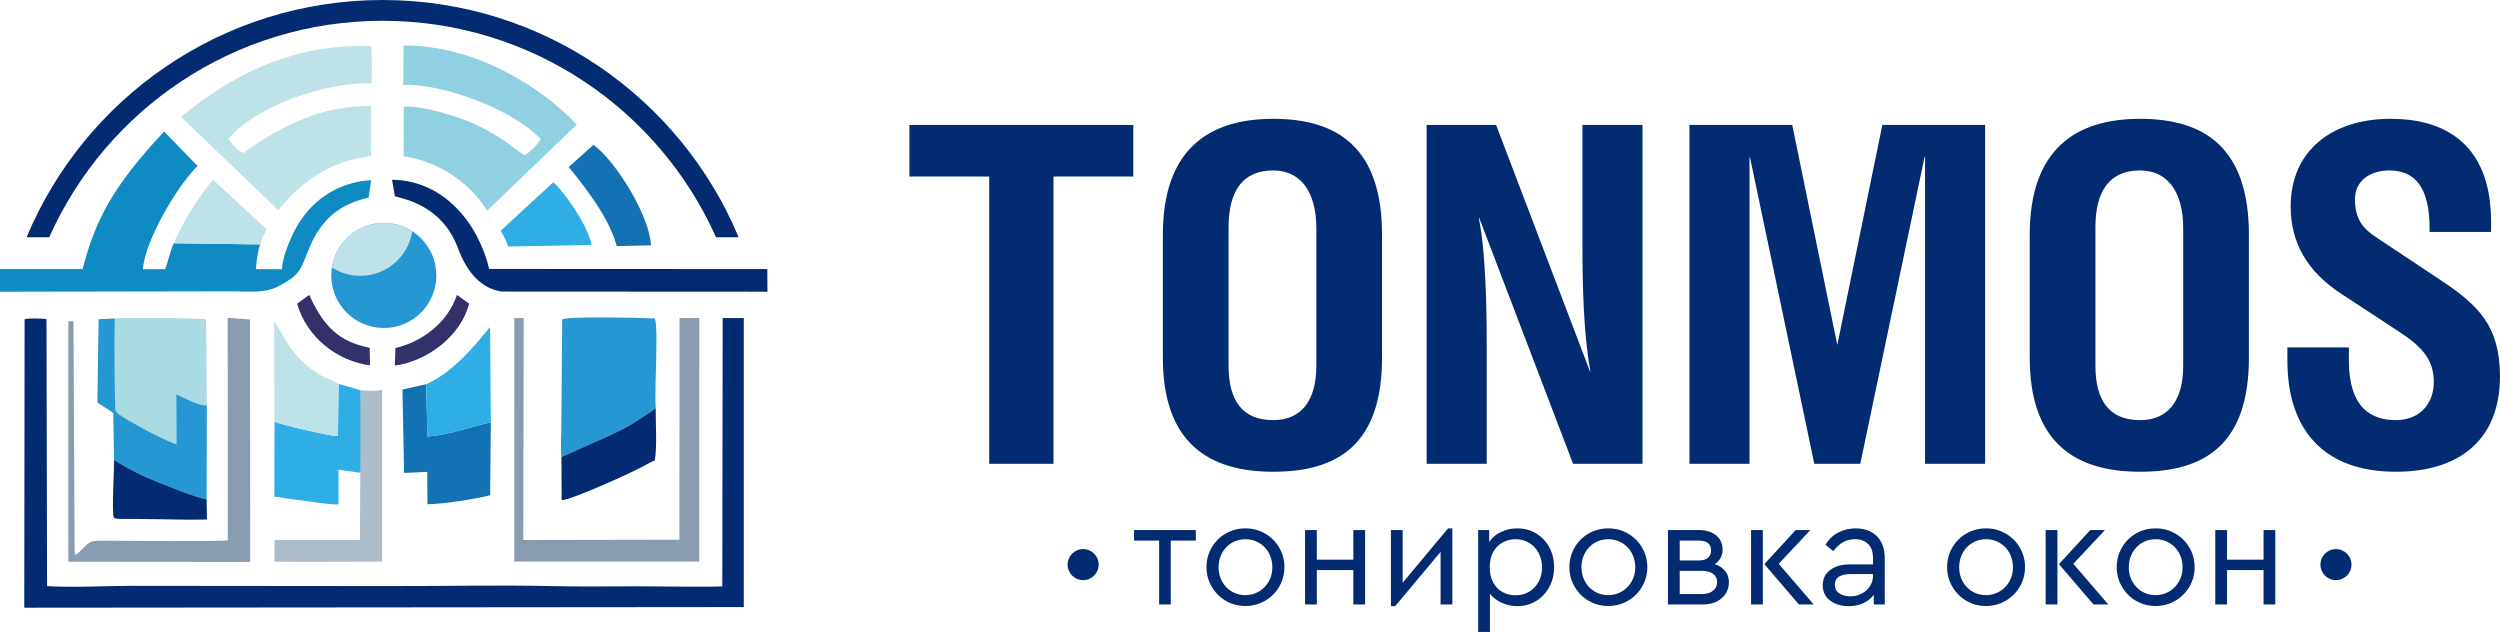
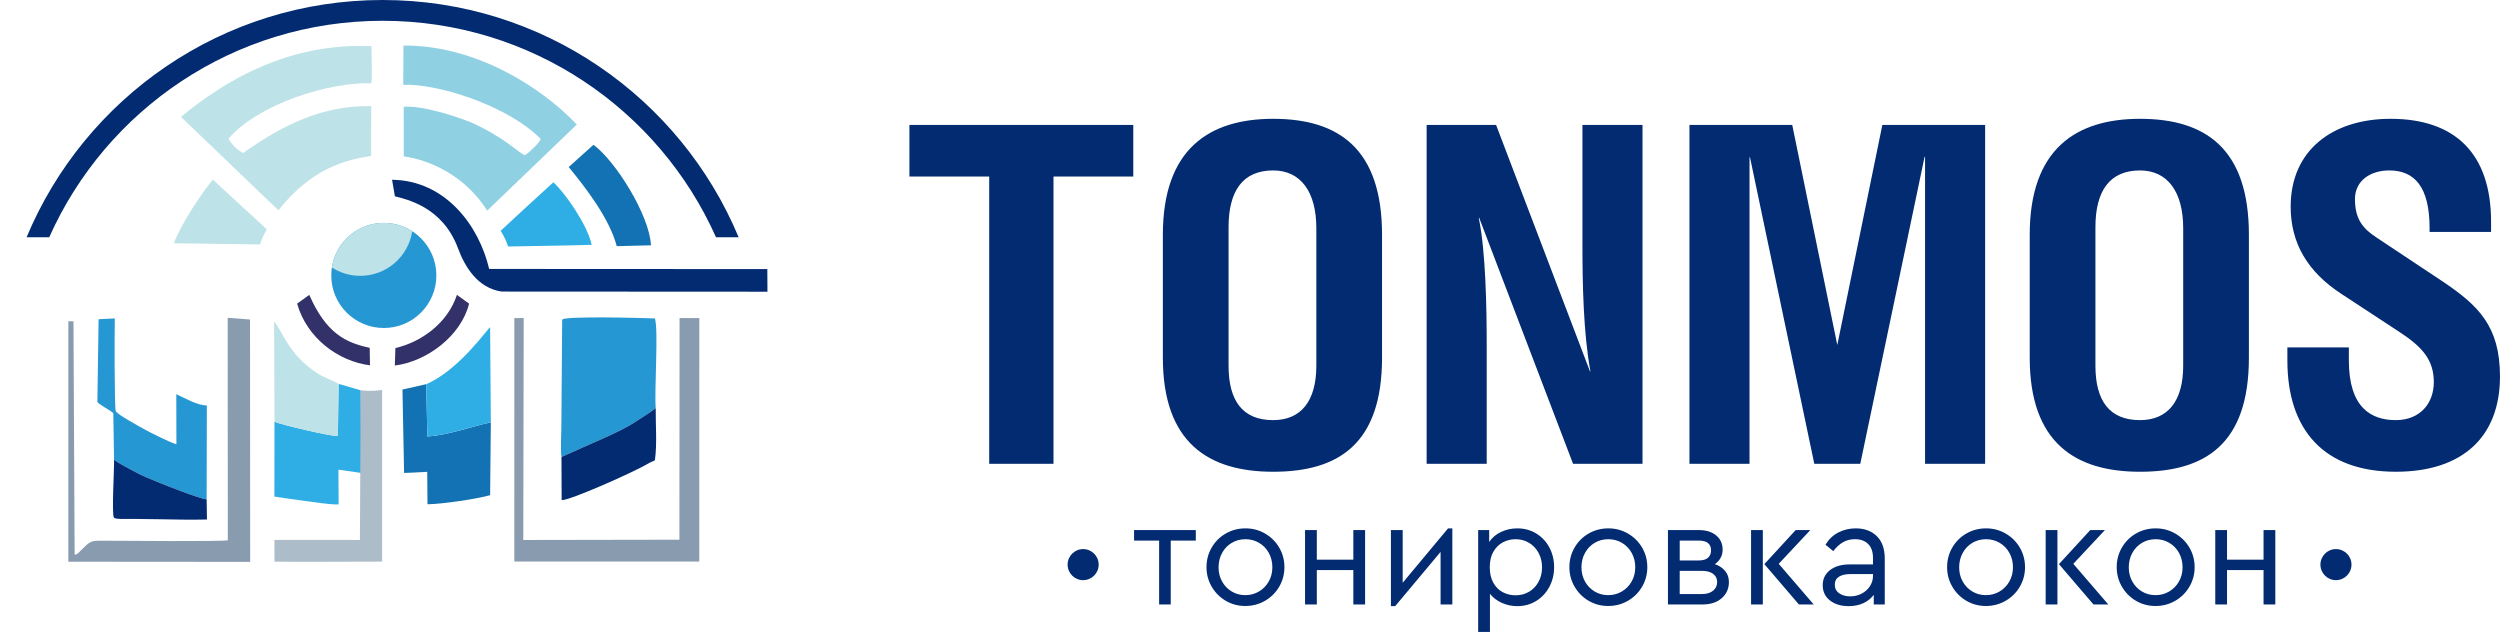
<svg xmlns="http://www.w3.org/2000/svg" xml:space="preserve" width="165.454mm" height="41.824mm" version="1.1" style="shape-rendering:geometricPrecision; text-rendering:geometricPrecision; image-rendering:optimizeQuality; fill-rule:evenodd; clip-rule:evenodd" viewBox="0 0 16544.64 4182.25">
  <defs>
    <style type="text/css">
   
    .fil11 {fill:#BDE2E7}
    .fil3 {fill:#BDE2E7}
    .fil10 {fill:#ACBCC9}
    .fil7 {fill:#AADAE2}
    .fil4 {fill:#90D0E3}
    .fil6 {fill:#889BAF}
    .fil9 {fill:#2EAEE4}
    .fil5 {fill:#2597D3}
    .fil8 {fill:#1372B3}
    .fil1 {fill:#032B71}
    .fil2 {fill:#0E8BC3}
    .fil12 {fill:#32316A}
    .fil0 {fill:#032B71;fill-rule:nonzero}
   
  </style>
  </defs>
  <g id="Слой_x0020_1">
    <g id="_1645882174752">
      <path class="fil0" d="M6971.92 1168.32l528.02 0 0 -341.65 -1481.57 0 0 341.65 528.04 0 0 1900.88 425.52 0 0 -1900.88zm723.7 385.15l0 813.77c0,565.29 304.39,754.77 729.91,754.77 431.74,0 720.6,-183.26 720.6,-754.77l0 -813.77c0,-571.5 -288.86,-767.18 -720.6,-767.18 -425.52,0 -729.91,201.89 -729.91,767.18zm729.91 -425.53c183.25,0 285.76,142.88 285.76,382.04l0 910.06c0,236.06 -102.51,360.3 -285.76,360.3 -201.89,0 -295.07,-127.35 -295.07,-360.3l0 -916.27c0,-239.16 93.18,-375.83 295.07,-375.83zm1015.67 -301.28l0 2242.54 397.57 0 0 -795.13c0,-226.74 -6.21,-615 -52.81,-832.42l3.11 0 621.19 1627.56 459.7 0 0 -2242.54 -397.56 0 0 795.12c0,254.7 6.21,583.94 52.79,835.52l-3.1 0 -621.21 -1630.65 -459.68 0zm1739.36 0l0 2242.54 397.57 0 0 -2028.24 3.09 0 425.54 2028.24 304.39 0 425.52 -2031.33 3.11 0 0 2031.33 397.56 0 0 -2242.54 -680.21 0 -298.18 1456.71 -298.18 -1456.71 -680.22 0zm2251.87 726.81l0 813.77c0,565.29 304.39,754.77 729.91,754.77 431.74,0 720.6,-183.26 720.6,-754.77l0 -813.77c0,-571.5 -288.86,-767.18 -720.6,-767.18 -425.52,0 -729.91,201.89 -729.91,767.18zm729.91 -425.53c183.25,0 285.76,142.88 285.76,382.04l0 910.06c0,236.06 -102.51,360.3 -285.76,360.3 -201.89,0 -295.07,-127.35 -295.07,-360.3l0 -916.27c0,-239.16 93.18,-375.83 295.07,-375.83zm2323.29 406.88l0 -68.32c0,-450.38 -239.16,-680.22 -664.68,-680.22 -388.24,0 -661.58,211.2 -661.58,580.82 0,242.26 111.82,431.73 335.45,577.71l378.93 248.49c158.4,102.5 232.95,189.47 232.95,335.43 0,139.77 -90.08,251.6 -251.6,251.6 -161.49,0 -310.6,-80.76 -310.6,-394.47l0 -86.97 -406.88 0 0 86.97c0,459.7 242.27,736.14 717.48,736.14 447.28,0 689.54,-236.07 689.54,-630.52 0,-335.45 -145.98,-472.12 -382.03,-630.53l-434.84 -288.86c-90.09,-59.02 -142.87,-121.13 -142.87,-254.7 0,-124.22 105.6,-189.46 226.73,-189.46 167.72,0 267.11,108.73 267.11,382.04l0 24.84 406.89 0z" />
      <g>
        <path class="fil0" d="M7670.94 3577.55l-165.83 0 0 -69.78 408.52 0 0 69.78 -165.83 0 0 422.68 -76.86 0 0 -422.68zm570.31 432.79c-47.19,0 -90.33,-11.46 -129.42,-34.37 -39.11,-22.93 -70.12,-54.11 -93.04,-93.55 -22.93,-39.43 -34.37,-82.42 -34.37,-128.93 0,-47.19 11.44,-90.5 34.37,-129.94 22.92,-39.43 54.1,-70.43 93.55,-93.03 39.43,-22.58 82.75,-33.87 129.93,-33.87 47.2,0 90.5,11.47 129.93,34.38 39.45,22.93 70.63,53.93 93.54,93.03 22.93,39.11 34.39,82.25 34.39,129.43 0,46.52 -11.46,89.51 -34.39,128.93 -22.91,39.44 -54.28,70.62 -94.04,93.55 -39.78,22.91 -83.26,34.37 -130.45,34.37zm0 -71.8c33.05,0 63.21,-8.08 90.52,-24.26 27.29,-16.19 48.87,-38.26 64.72,-66.23 15.84,-27.99 23.76,-59.17 23.76,-93.55 0,-35.07 -7.75,-66.74 -23.25,-95.06 -15.52,-28.31 -36.92,-50.57 -64.23,-66.74 -27.29,-16.18 -57.47,-24.27 -90.5,-24.27 -33.71,0 -64.05,8.09 -91.02,24.27 -26.96,16.17 -48.2,38.43 -63.7,66.74 -15.51,28.32 -23.25,59.99 -23.25,95.06 0,34.38 7.74,65.56 23.25,93.55 15.5,27.97 36.74,50.04 63.7,66.23 26.97,16.18 56.98,24.26 90,24.26zm395.38 -430.77l77.88 0 0 196.17 241.66 0 0 -196.17 77.87 0 0 492.46 -77.87 0 0 -227.52 -241.66 0 0 227.52 -77.88 0 0 -492.46zm974.8 -11.12l0 503.58 -77.86 0 0 -347.85 -300.34 358.97 -28.32 0 0 -503.58 77.88 0 0 348.86 300.33 -359.98 28.31 0zm429.77 0c46.51,0 88.3,11.29 125.37,33.87 37.08,22.6 66.07,53.43 86.97,92.54 20.91,39.1 31.35,82.57 31.35,130.43 0,47.87 -10.61,91.52 -31.86,130.96 -21.23,39.43 -50.38,70.45 -87.46,93.03 -37.08,22.59 -78.54,33.87 -124.37,33.87 -36.41,0 -70.63,-7.25 -102.66,-21.74 -32.02,-14.5 -58.14,-34.55 -78.35,-60.16l0 252.8 -77.88 0 0 -674.48 72.82 0 0 78.89c18.88,-28.32 44.99,-50.41 78.36,-66.25 33.37,-15.83 69.28,-23.76 107.71,-23.76zm-11.14 442.9c33.05,0 62.88,-7.91 89.51,-23.76 26.62,-15.84 47.52,-37.91 62.69,-66.23 15.17,-28.31 22.75,-60.01 22.75,-95.06 0,-35.07 -7.58,-66.74 -22.75,-95.06 -15.17,-28.31 -36.07,-50.57 -62.69,-66.74 -26.63,-16.18 -56.46,-24.27 -89.51,-24.27 -29.65,0 -57.47,6.74 -83.41,20.22 -25.96,13.49 -47.03,34.04 -63.2,61.68 -16.2,27.64 -24.28,62.04 -24.28,103.15 0,41.13 7.92,75.69 23.76,103.66 15.85,27.98 36.74,48.71 62.7,62.2 25.96,13.47 54.11,20.21 84.43,20.21zm612.8 70.79c-47.2,0 -90.34,-11.46 -129.43,-34.37 -39.11,-22.93 -70.12,-54.11 -93.03,-93.55 -22.93,-39.43 -34.38,-82.42 -34.38,-128.93 0,-47.19 11.45,-90.5 34.38,-129.94 22.91,-39.43 54.09,-70.43 93.54,-93.03 39.43,-22.58 82.75,-33.87 129.94,-33.87 47.19,0 90.49,11.47 129.92,34.38 39.45,22.93 70.63,53.93 93.54,93.03 22.93,39.11 34.4,82.25 34.4,129.43 0,46.52 -11.47,89.51 -34.4,128.93 -22.91,39.44 -54.27,70.62 -94.04,93.55 -39.78,22.91 -83.26,34.37 -130.44,34.37zm0 -71.8c33.04,0 63.2,-8.08 90.51,-24.26 27.29,-16.19 48.87,-38.26 64.72,-66.23 15.84,-27.99 23.77,-59.17 23.77,-93.55 0,-35.07 -7.76,-66.74 -23.26,-95.06 -15.52,-28.31 -36.92,-50.57 -64.23,-66.74 -27.29,-16.18 -57.47,-24.27 -90.49,-24.27 -33.72,0 -64.06,8.09 -91.03,24.27 -26.96,16.17 -48.19,38.43 -63.69,66.74 -15.52,28.32 -23.26,59.99 -23.26,95.06 0,34.38 7.74,65.56 23.26,93.55 15.5,27.97 36.73,50.04 63.69,66.23 26.97,16.18 56.98,24.26 90.01,24.26zm705.82 -205.26c28.99,10.1 51.74,25.27 68.26,45.49 16.51,20.23 24.78,44.5 24.78,72.81 0,43.83 -15.85,79.56 -47.54,107.2 -31.68,27.64 -74.16,41.46 -127.4,41.46l-228.54 0 0 -492.46 203.25 0c48.55,0 87.14,11.8 115.77,35.4 28.67,23.59 43,55.28 43,95.06 0,19.55 -4.57,37.57 -13.66,54.09 -9.11,16.52 -21.74,30.18 -37.92,40.97zm-232.57 -24.28l126.39 0c26.97,0 47.18,-5.9 60.67,-17.69 13.49,-11.8 20.23,-28.15 20.23,-49.06 0,-43.14 -26.97,-64.71 -80.9,-64.71l-126.39 0 0 131.45zm145.6 222.46c32.35,0 57.47,-7.41 75.34,-22.24 17.86,-14.84 26.8,-34.04 26.8,-57.65 0,-22.91 -8.94,-40.95 -26.8,-54.09 -17.87,-13.15 -42.99,-19.72 -75.34,-19.72l-145.6 0 0 153.69 145.6 0zm326.6 -423.69l77.88 0 0 492.46 -77.88 0 0 -492.46zm414.6 492.46l-98.09 0 -228.54 -266.95 207.31 -225.51 97.07 0 -209.32 223.48 231.57 268.98zm278.09 -503.58c57.98,0 104.49,17.18 139.54,51.58 35.05,34.37 52.57,83.92 52.57,148.63l0 303.37 -72.8 0 0 -63.71c-18.2,24.28 -41.46,42.81 -69.78,55.62 -28.31,12.8 -60.33,19.21 -96.06,19.21 -50.57,0 -91.87,-12.47 -123.88,-37.41 -32.02,-24.95 -48.03,-58.66 -48.03,-101.12 0,-41.81 16.19,-75.18 48.54,-100.12 32.37,-24.95 75.18,-37.42 128.43,-37.42l155.71 0 0 -42.47c0,-40.45 -10.61,-71.29 -31.86,-92.54 -21.23,-21.23 -50.38,-31.84 -87.46,-31.84 -29.67,0 -55.96,6.58 -78.89,19.72 -22.91,13.15 -44.49,32.86 -64.71,59.15l-51.58 -42.46c22.26,-36.41 50.9,-63.55 85.97,-81.41 35.05,-17.87 73.13,-26.8 114.26,-26.8zm-36.41 449.98c26.97,0 51.91,-5.9 74.83,-17.69 22.92,-11.79 41.3,-28.15 55.12,-49.05 13.82,-20.89 20.72,-43.82 20.72,-68.76l0 -12.14 -146.62 0c-34.38,0 -60.67,5.9 -78.87,17.69 -18.2,11.81 -27.31,29.16 -27.31,52.09 0,24.94 9.78,44.16 29.34,57.63 19.53,13.49 43.81,20.23 72.8,20.23zm897.95 63.71c-47.19,0 -90.33,-11.46 -129.43,-34.37 -39.1,-22.93 -70.12,-54.11 -93.03,-93.55 -22.93,-39.43 -34.38,-82.42 -34.38,-128.93 0,-47.19 11.45,-90.5 34.38,-129.94 22.91,-39.43 54.09,-70.43 93.54,-93.03 39.44,-22.58 82.76,-33.87 129.94,-33.87 47.19,0 90.5,11.47 129.92,34.38 39.45,22.93 70.63,53.93 93.54,93.03 22.93,39.11 34.4,82.25 34.4,129.43 0,46.52 -11.47,89.51 -34.4,128.93 -22.91,39.44 -54.27,70.62 -94.03,93.55 -39.78,22.91 -83.27,34.37 -130.45,34.37zm0 -71.8c33.04,0 63.2,-8.08 90.51,-24.26 27.3,-16.19 48.87,-38.26 64.72,-66.23 15.85,-27.99 23.77,-59.17 23.77,-93.55 0,-35.07 -7.76,-66.74 -23.26,-95.06 -15.52,-28.31 -36.91,-50.57 -64.22,-66.74 -27.3,-16.18 -57.47,-24.27 -90.5,-24.27 -33.72,0 -64.06,8.09 -91.02,24.27 -26.97,16.17 -48.2,38.43 -63.7,66.74 -15.52,28.32 -23.26,59.99 -23.26,95.06 0,34.38 7.74,65.56 23.26,93.55 15.5,27.97 36.73,50.04 63.7,66.23 26.96,16.18 56.97,24.26 90,24.26zm395.37 -430.77l77.88 0 0 492.46 -77.88 0 0 -492.46zm414.6 492.46l-98.09 0 -228.54 -266.95 207.3 -225.51 97.07 0 -209.31 223.48 231.57 268.98zm312.46 10.11c-47.19,0 -90.33,-11.46 -129.43,-34.37 -39.1,-22.93 -70.12,-54.11 -93.03,-93.55 -22.93,-39.43 -34.38,-82.42 -34.38,-128.93 0,-47.19 11.45,-90.5 34.38,-129.94 22.91,-39.43 54.09,-70.43 93.54,-93.03 39.44,-22.58 82.76,-33.87 129.94,-33.87 47.19,0 90.5,11.47 129.92,34.38 39.45,22.93 70.63,53.93 93.55,93.03 22.93,39.11 34.39,82.25 34.39,129.43 0,46.52 -11.46,89.51 -34.39,128.93 -22.92,39.44 -54.28,70.62 -94.04,93.55 -39.78,22.91 -83.27,34.37 -130.45,34.37zm0 -71.8c33.04,0 63.2,-8.08 90.51,-24.26 27.3,-16.19 48.88,-38.26 64.72,-66.23 15.85,-27.99 23.77,-59.17 23.77,-93.55 0,-35.07 -7.76,-66.74 -23.26,-95.06 -15.51,-28.31 -36.91,-50.57 -64.22,-66.74 -27.3,-16.18 -57.47,-24.27 -90.5,-24.27 -33.72,0 -64.06,8.09 -91.02,24.27 -26.97,16.17 -48.2,38.43 -63.7,66.74 -15.52,28.32 -23.26,59.99 -23.26,95.06 0,34.38 7.74,65.56 23.26,93.55 15.5,27.97 36.73,50.04 63.7,66.23 26.96,16.18 56.97,24.26 90,24.26zm395.37 -430.77l77.88 0 0 196.17 241.67 0 0 -196.17 77.86 0 0 492.46 -77.86 0 0 -227.52 -241.67 0 0 227.52 -77.88 0 0 -492.46z" />
        <path class="fil1" d="M7168.12 3633.8c56.78,0 102.82,46.04 102.82,102.82 0,56.78 -46.04,102.82 -102.82,102.82 -56.78,0 -102.82,-46.04 -102.82,-102.82 0,-56.78 46.04,-102.82 102.82,-102.82z" />
        <path class="fil1" d="M15459.09 3633.8c56.78,0 102.82,46.04 102.82,102.82 0,56.78 -46.04,102.82 -102.82,102.82 -56.78,0 -102.82,-46.04 -102.82,-102.82 0,-56.78 46.04,-102.82 102.82,-102.82z" />
      </g>
      <g>
-         <path class="fil1" d="M162.66 2113.06l-2.12 1908.73 4761.71 -4.23 0.03 -1912.6 -139.75 -0.12 -2.47 1775.46c-67.53,5.99 -457.56,-0.49 -563.25,-0.26 -184.13,0.39 -372.55,3.11 -556.28,-1.08 -369.63,-8.43 -748.44,0.92 -1119.28,-0.32l-1675.56 -1.62c-173.64,0.54 -386.05,12.49 -554.26,1.72l-3.85 -1766.78c-32.65,-4.59 -116.01,-7.92 -144.9,1.1z" />
-         <path class="fil2" d="M-0 1780.74l0.08 149.91 1522.43 -2.71c157.35,0.78 231.82,15.11 333.53,-40.26 118.62,-64.59 132.92,-97.61 179.42,-217.96 18.31,-47.42 40,-99.13 75.42,-148.9 47.24,-66.41 121.87,-165.33 328.49,-213.18l16.92 -115.51c-213.37,11.74 -414.17,130.23 -522.45,365.74 -60.65,131.91 -67.32,200.67 -68.12,223.76l-172.16 -0.59c1.89,-42.91 14.77,-132.35 28.5,-163.53l-572.11 -7.51c-21.05,42.63 -44.73,145.66 -57.49,171.45l-146.6 0.2c12.77,-193.55 234.3,-560.79 361.56,-683.05l-221.42 -228.12c-331.22,354.17 -453.81,576.91 -538.87,909.64l-547.14 0.62z" />
        <path class="fil3" d="M1197.75 773.56l644.47 617.95c219.37,-277.12 443.42,-333.55 613.83,-359.82l0.27 -329.31c-328.32,-5.65 -589.8,128.23 -846.69,310.02 -33.98,-12.72 -86.43,-66.71 -97.25,-94.76 196.6,-229.56 667.63,-376.18 944.89,-366.71 6.49,-32.63 1.79,-195.64 0.93,-245.53 -552.3,-23.15 -969.04,227.71 -1260.45,468.17z" />
        <path class="fil4" d="M2668.49 561.84c210.12,-12.32 683.94,129.54 909.85,357.57 -4.37,21.44 -77.48,93.01 -105.48,107.61 -49.68,-20.95 -120.32,-108.45 -349.27,-214.63 -106.88,-42.9 -326.23,-115.49 -451.74,-105.8l0.09 328.18c186.06,26.17 412.84,137.38 552.19,359.06l593.03 -569.74c-234.04,-247.86 -672.44,-526.33 -1147.05,-522.64l-1.63 260.38z" />
        <path class="fil5" d="M3715.69 3023.95l324.37 -144.49c59.73,-28.64 104.35,-49.84 153.76,-80.96 52.06,-32.78 102.04,-65.04 145.51,-97.5 -9.74,-116.27 19.48,-518.67 -5.36,-593.52 -58.75,-2.79 -610.87,-18.08 -613.64,8.46l-5.23 678.32c0.59,57.42 -7.24,182.27 0.59,229.69z" />
        <polygon class="fil6" points="3403.61,3716.38 4627.77,3716.07 4627.88,2105.05 4497.19,2104.69 4496.23,3571.76 3463.04,3573.62 3465.74,2105 3403.84,2104.82 " />
        <path class="fil6" d="M1507.57 3575.44c-24.21,9.15 -700.39,3.66 -822.85,3 -85.91,-0.47 -84.84,0.74 -149.96,64.36 -15.65,15.28 -19.56,25.66 -40.89,27.86l-7.65 -1544.64 -33.96 -0.19 0.03 1591.58 1203.33 1.07 -0.97 -1603.94 -147.77 -11.15 0.69 1472.05z" />
-         <path class="fil7" d="M1363.6 2114.43c-12.96,-10.47 -552.35,-14.33 -604.01,-7.06 -1.5,66.46 -3.14,593.08 6.46,613.39 11.32,23.94 152.88,99.34 187.64,119.3 33.53,19.28 182.26,93.75 213.72,99.73l-0.75 -331.09c49.84,22.24 140.05,75.87 202.13,74.2l-5.19 -568.46z" />
        <path class="fil1" d="M5078.87 1930.5l-0.82 -149.74 -1840.9 -0.95c-67.12,-285.96 -288.37,-585.24 -642.58,-590.27l18.7 109.43c74.75,20.18 314.73,67.84 417.23,343.18 47.33,127.07 131.18,263.41 288.67,287.38l1759.7 0.97z" />
        <path class="fil5" d="M754.66 3042.35c38.81,29.55 95.35,55.79 138.35,80.08 46.39,26.21 104.04,48.49 152.88,68.59 56.97,23.45 274.81,109.7 321.55,113.66l1.35 -621.78c-62.08,1.67 -152.29,-51.96 -202.13,-74.2l0.75 331.09c-31.46,-5.98 -180.19,-80.45 -213.72,-99.73 -34.76,-19.97 -176.32,-95.37 -187.64,-119.3 -9.6,-20.31 -7.96,-546.93 -6.46,-613.39l-107.24 5.22 -7.98 549.13c30.68,27.4 75.36,46.98 105.3,72.46l4.99 308.17z" />
        <path class="fil8" d="M3248.2 2794.84c-131.8,28.63 -275.84,83.22 -420.06,94.17l-7.56 -346.47 -157.18 35.21 10.67 552.28c83.89,-4.1 73.36,-2.53 153.18,-7.41l1.7 214.58c98.53,-1.14 326.96,-35.42 414.61,-60.15l4.64 -482.21z" />
        <path class="fil9" d="M1816.55 2791.06l-0.84 495.33c67.34,9.76 135.46,20.46 204.88,29.3 63.26,8.05 161.21,24.35 220.18,22.65l-1.01 -230 150.91 21.55 -3.54 -546.77 -146.43 -42.71 -4.64 344.64c-33.79,6.72 -382.48,-76.31 -419.51,-93.99z" />
        <path class="fil10" d="M2381.78 3573.46l-565.68 -0.16 0.4 143.6 175.16 1.22 537.16 -1.39 -0.07 -1135.94c-61.91,8.38 -94.49,6.48 -141.61,2.32l-5.35 990.34z" />
        <path class="fil11" d="M1816.55 2791.06c37.03,17.68 385.72,100.71 419.51,93.99l4.64 -344.64c-41.37,-25.47 -93.85,-40.2 -135.86,-67.04 -194.54,-124.26 -233.99,-278.45 -290.74,-345.88l2.45 663.58z" />
        <path class="fil1" d="M3715.69 3023.95l1.09 285.78c48.57,4.46 467.8,-179.97 576.82,-244.1 21.41,-12.59 19.71,-8.12 40.24,-19.37 15.36,-105.37 4.48,-237.76 5.49,-345.25 -43.48,32.46 -93.46,64.72 -145.51,97.5 -49.42,31.12 -94.04,52.32 -153.76,80.96l-324.37 144.49z" />
        <path class="fil9" d="M2820.58 2542.53l7.56 346.47c144.22,-10.95 288.26,-65.54 420.06,-94.17l-4.72 -629.28c-14.38,5.95 -204.27,283.5 -422.9,376.97z" />
        <path class="fil3" d="M1149.96 1610l572.11 7.51c4.51,-29.35 30.46,-75.21 43.17,-100.18l-356.67 -328.43c-75.85,92.85 -198.8,272.95 -258.61,421.1z" />
        <path class="fil9" d="M3312.97 1527.54c20.01,29.31 45.61,83.87 48.79,103.8 181.03,-4.24 372.31,-5.31 553.89,-11.12 -28.67,-135.46 -183.09,-352.35 -253.79,-413.69 -116.16,106.67 -233.93,213.25 -348.89,321.02z" />
        <path class="fil1" d="M1367.44 3304.68c-46.74,-3.96 -264.58,-90.22 -321.55,-113.66 -48.85,-20.1 -106.5,-42.38 -152.88,-68.59 -43.01,-24.29 -99.55,-50.53 -138.35,-80.08 2.18,49.91 -16.36,362.56 -0.94,382.79 11.73,15.36 68.67,5.95 292.93,11.04 104.14,2.37 218.8,4.26 322.89,1.96l-2.09 -133.46z" />
        <path class="fil8" d="M3763.52 1105.46c120.2,146.64 269.43,341.7 318.08,523.57l226.4 -5.64c-10.19,-200.47 -234.72,-557.91 -380.42,-665.28l-164.05 147.35z" />
        <path class="fil12" d="M2616.61 2303.46l-3.72 115.63c212.68,-27.07 437.9,-195.6 491.51,-409.62l-80.59 -57.97c-62.72,189.62 -236.73,311.78 -407.2,351.95z" />
        <g>
          <path class="fil5" d="M2540.02 1475.12c192.07,0 347.77,155.7 347.77,347.78 0,192.07 -155.7,347.77 -347.77,347.77 -192.08,0 -347.78,-155.7 -347.78,-347.77 0,-192.08 155.7,-347.78 347.78,-347.78z" />
          <path class="fil11" d="M2540.02 1475.12c69.31,0 133.88,20.28 188.11,55.23 -25.39,167.07 -169.64,295.1 -343.8,295.1 -69.32,0 -133.88,-20.28 -188.12,-55.23 25.39,-167.07 169.64,-295.1 343.81,-295.1z" />
        </g>
        <path class="fil12" d="M2446.55 2301.83l1.91 115.93c-212.68,-27.07 -417.8,-182.15 -482.31,-408.29l80.59 -57.97c110.97,252.71 238.5,316.01 399.81,350.32z" />
        <path class="fil1" d="M2532.03 0c1061.47,0 1971.48,648.12 2356.16,1570.17l-149.83 0c-376.21,-844.12 -1222.5,-1432.61 -2206.33,-1432.61 -983.83,0 -1830.12,588.49 -2206.34,1432.61l-149.82 0c384.68,-922.05 1294.68,-1570.17 2356.16,-1570.17z" />
      </g>
    </g>
  </g>
</svg>